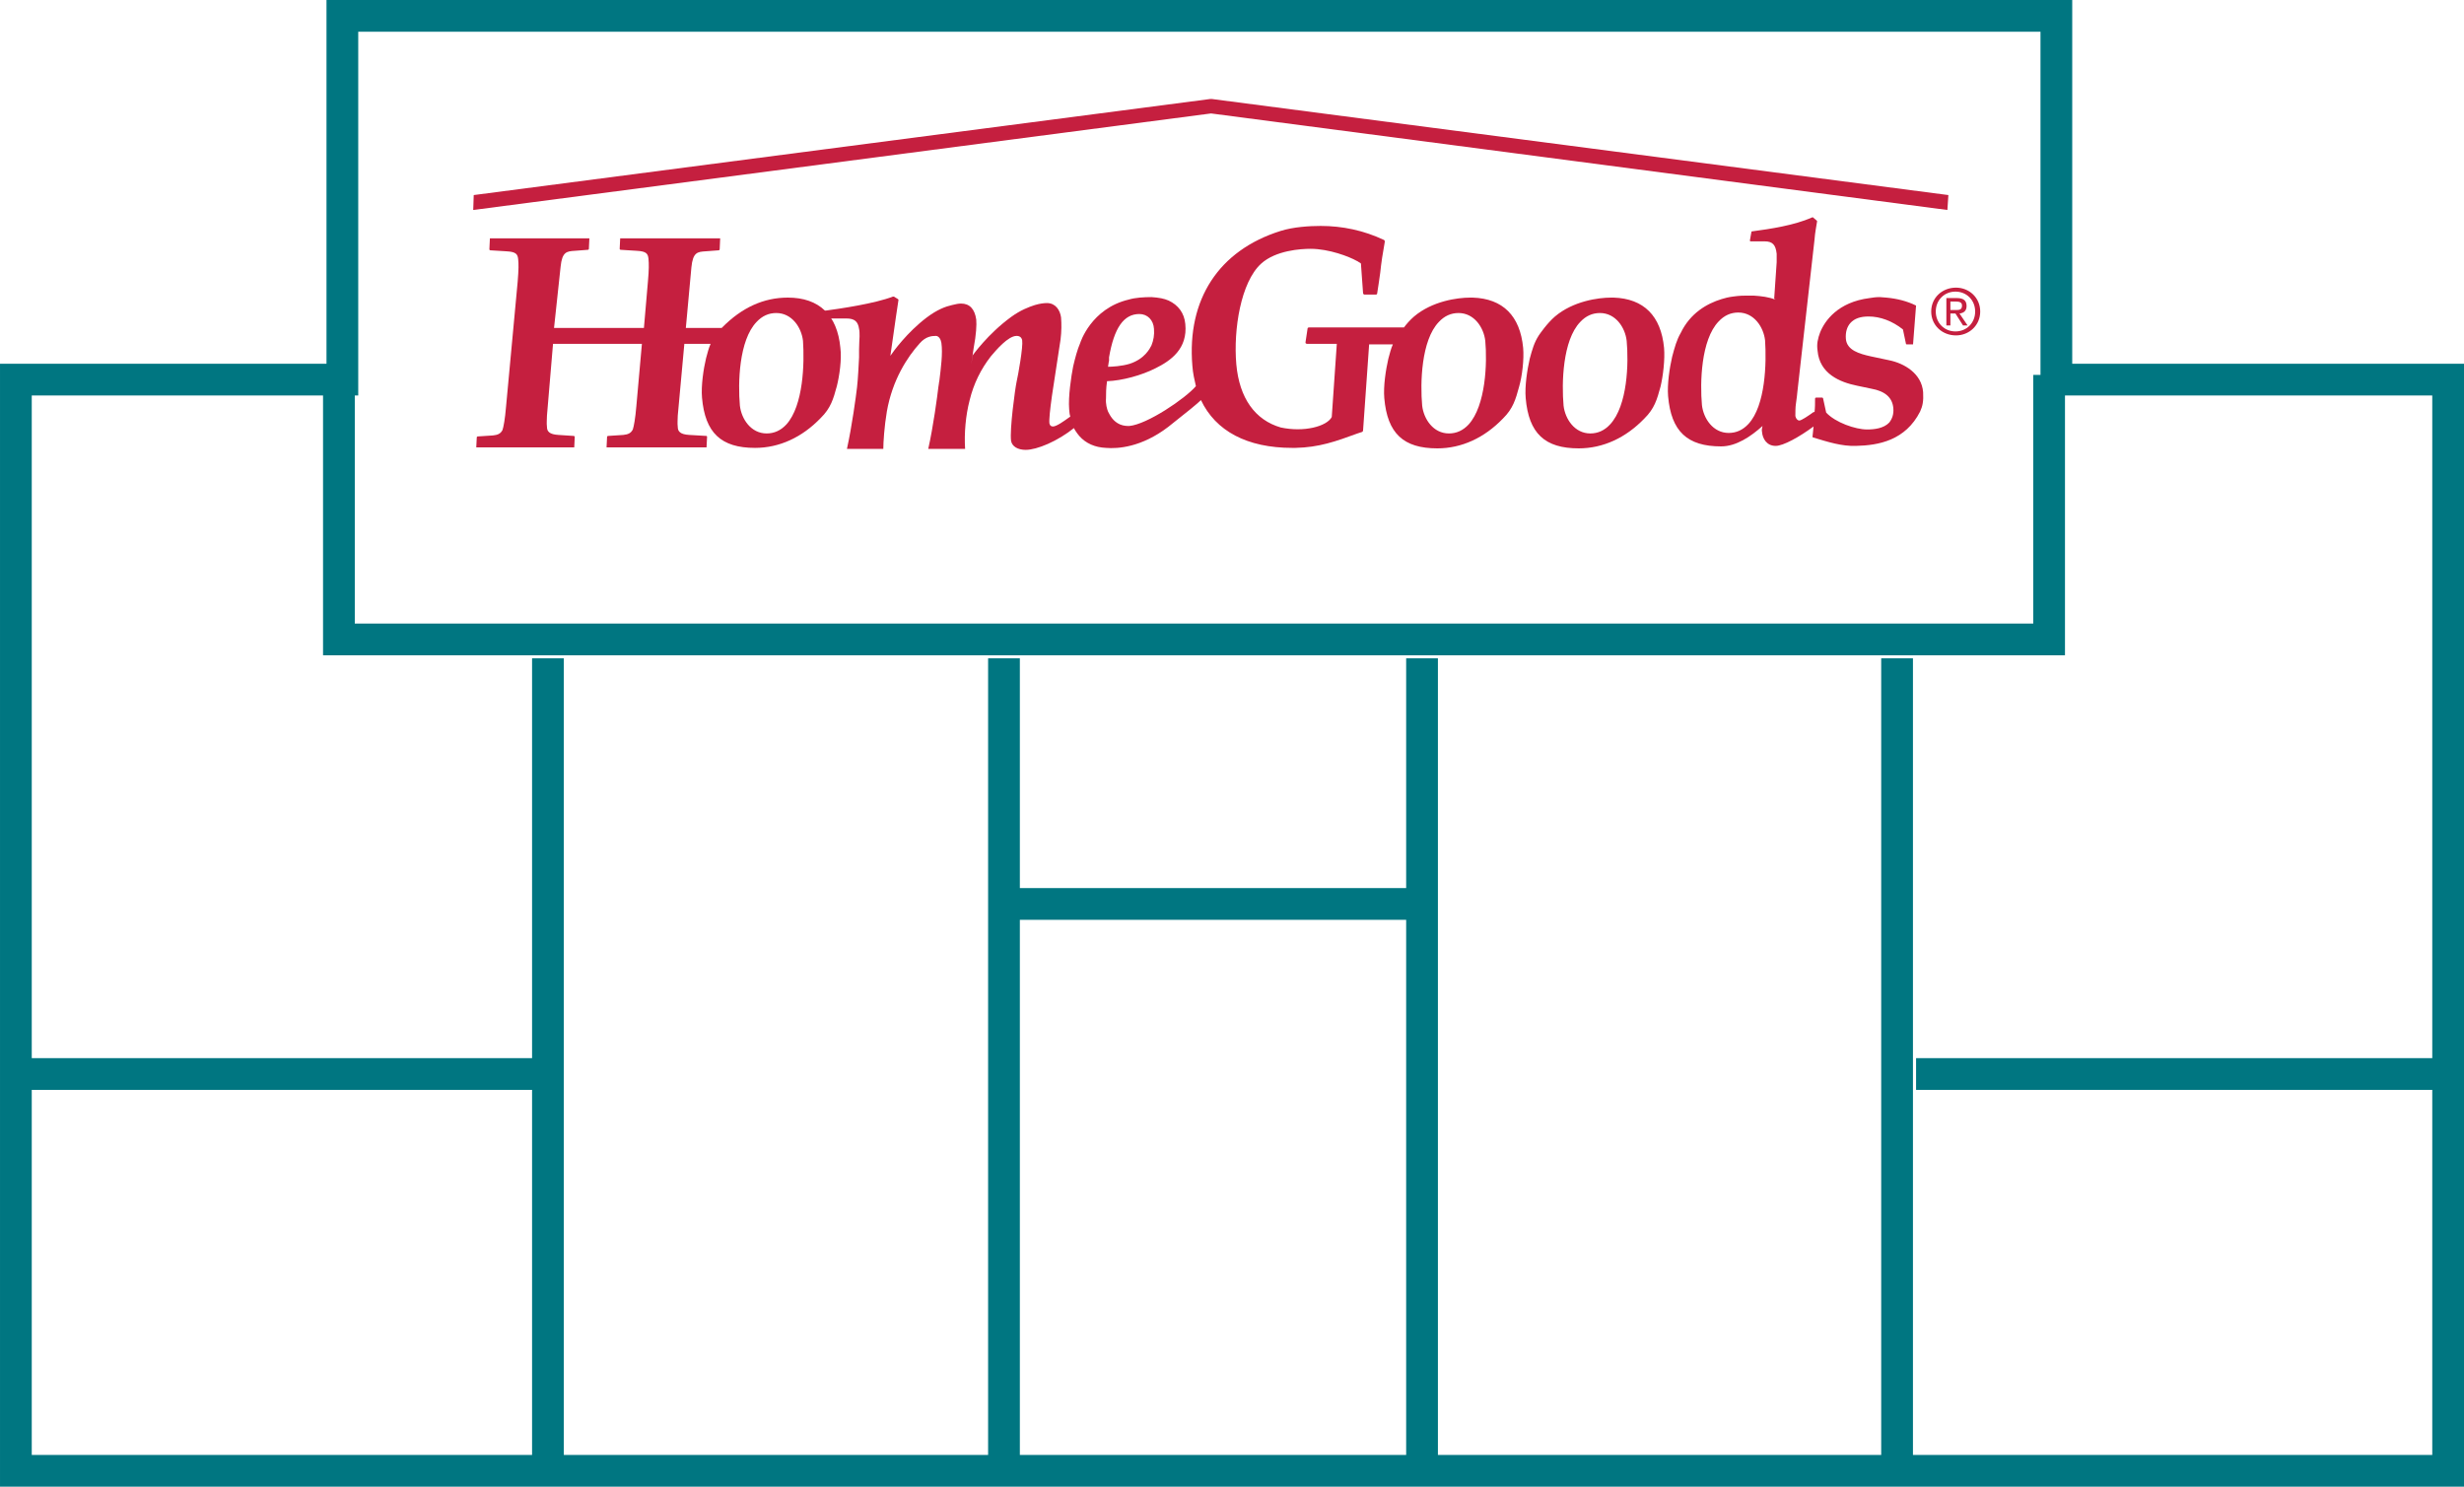
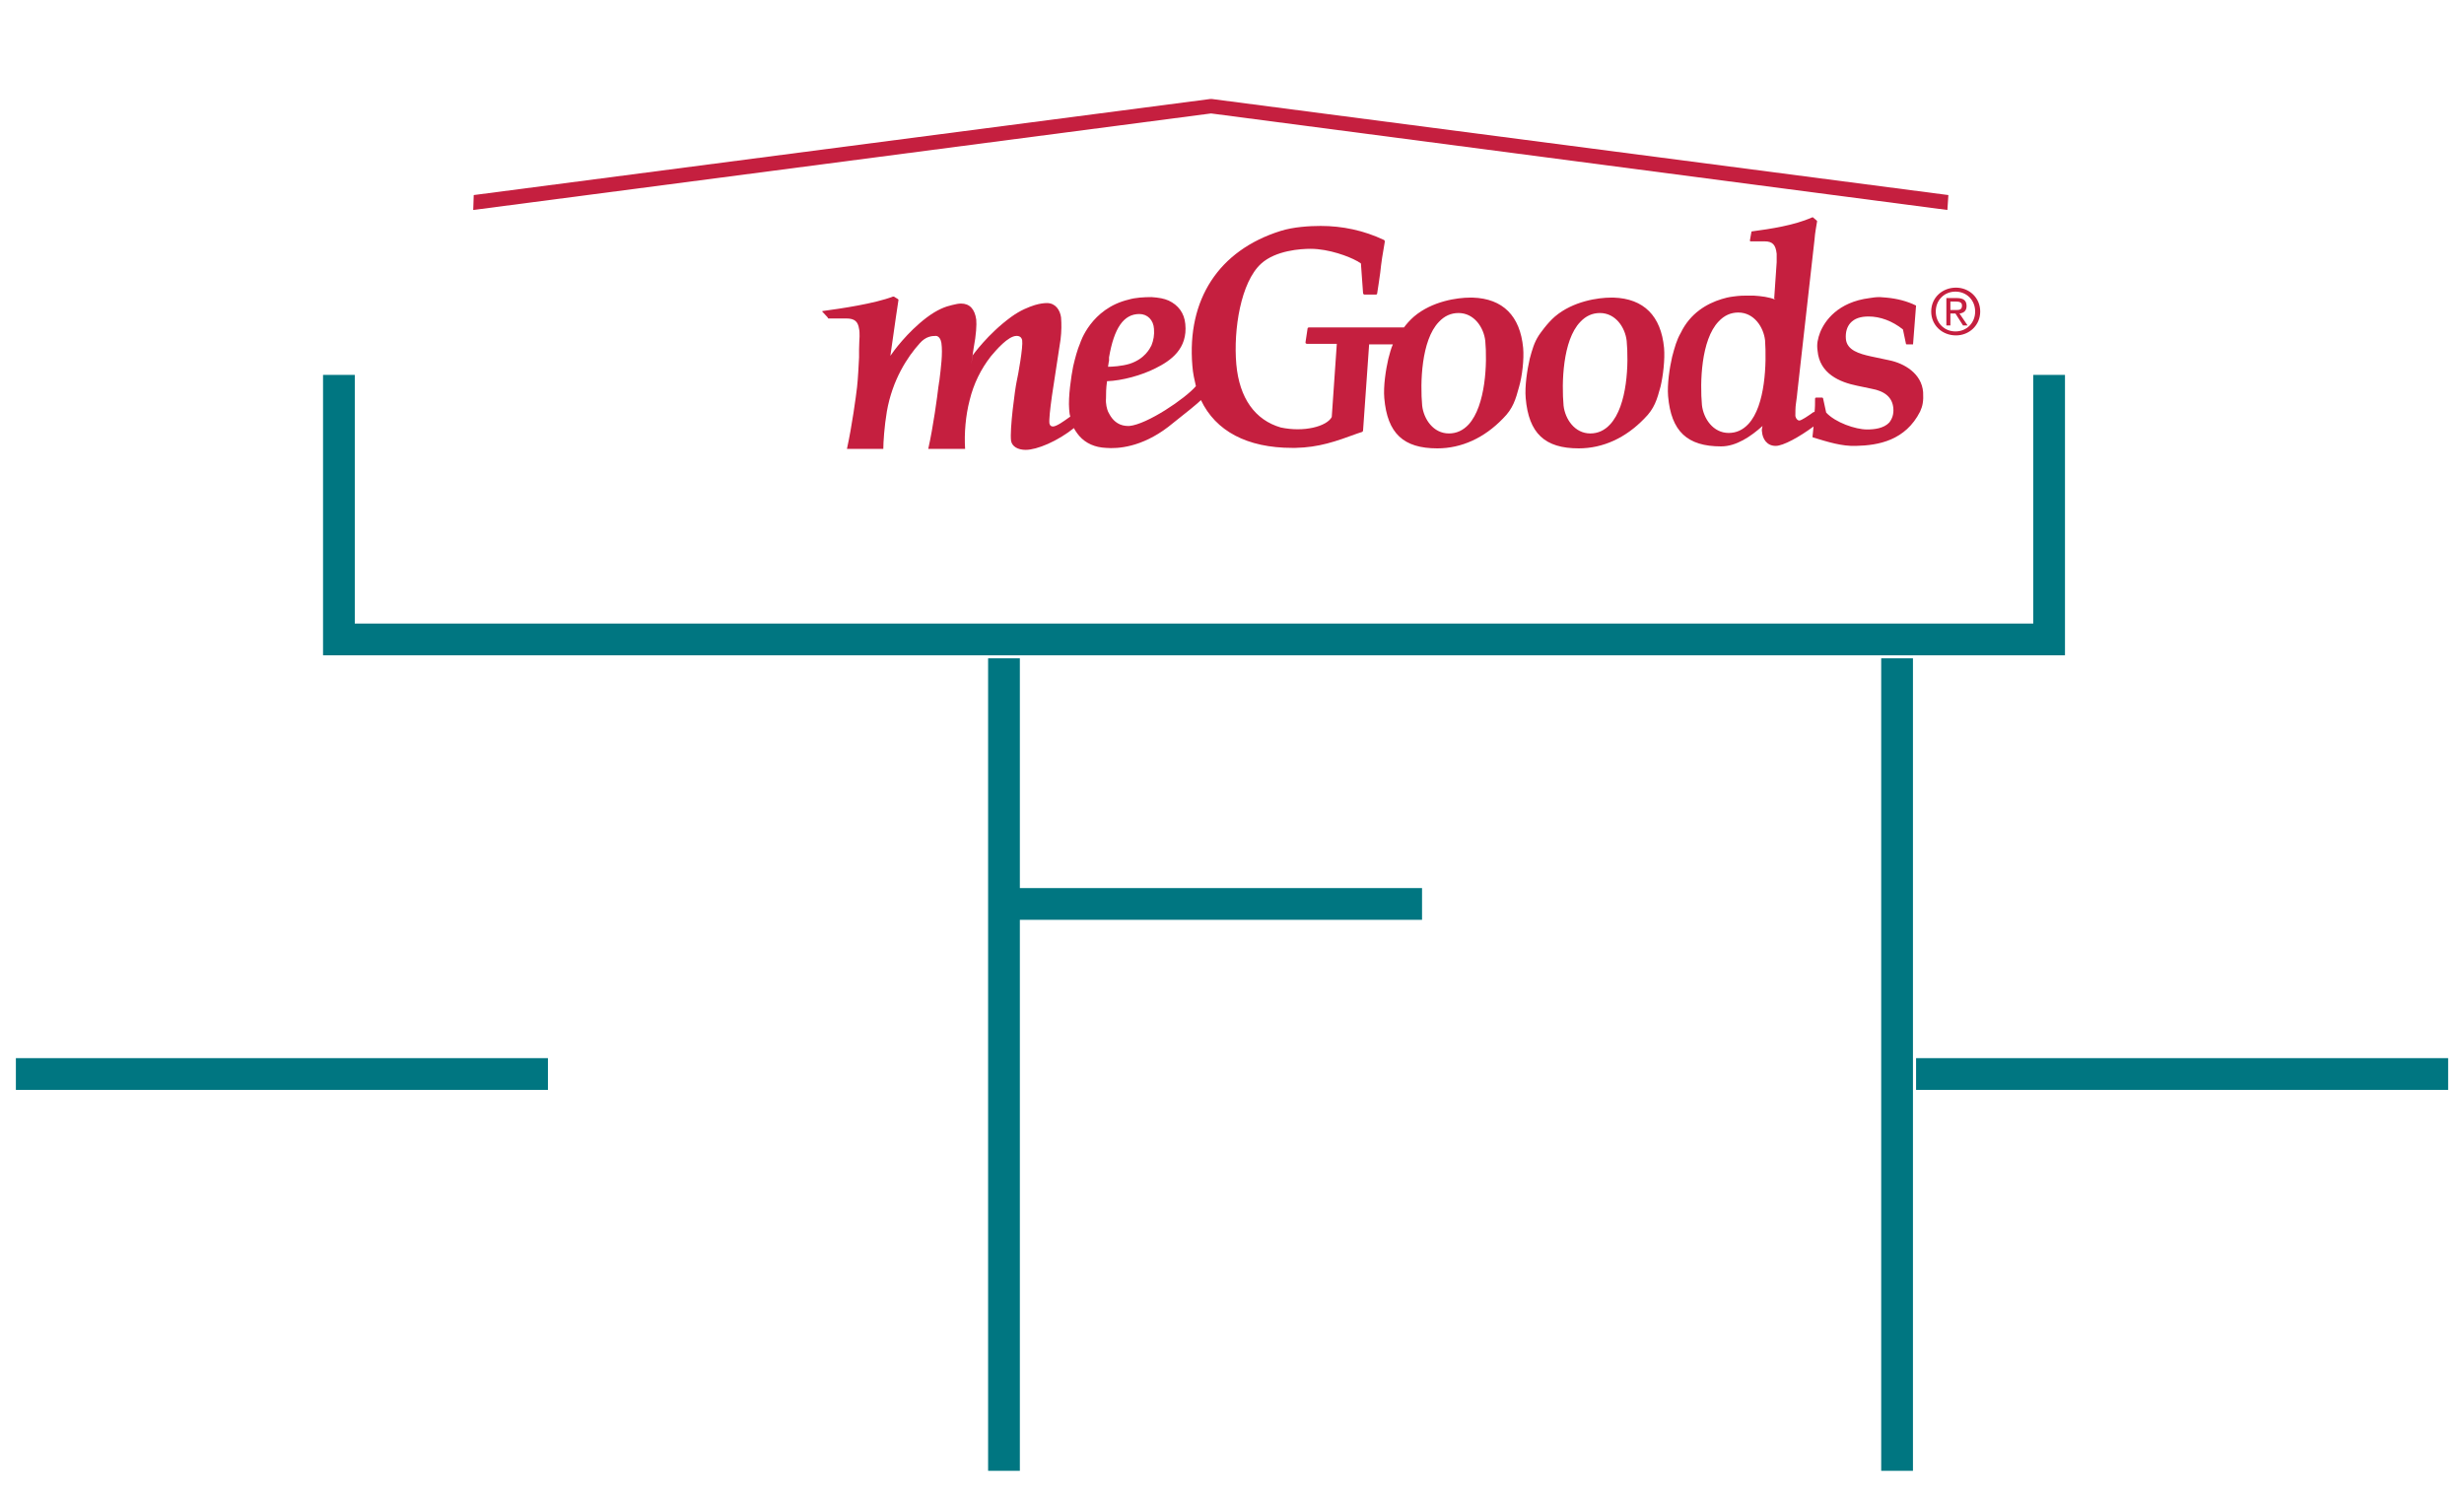
<svg xmlns="http://www.w3.org/2000/svg" width="118.527px" height="71.527px" viewBox="0 0 118.527 71.527" version="1.1">
  <title>InStores</title>
  <g id="RLP_DEV" stroke="none" stroke-width="1" fill="none" fill-rule="evenodd">
    <g id="HG-Mweb-RLP" transform="translate(-128.236, -2913.236)">
      <g id="howApply" transform="translate(16, 2864)">
        <g id="stores" transform="translate(37, 50)">
          <g id="InStores" transform="translate(76, 0)">
            <g id="store-copy" stroke="#007681" stroke-width="1.527">
-               <polygon id="Path-2" points="15.705 17.5 0 17.5 0 70 117 70 117 17.5 98.154 17.5 98.154 1.74860126e-14 15.705 1.74860126e-14" />
              <polyline id="Path-3" points="15.539 17.273 15.539 30 97.805 30 97.805 17.273" />
-               <line x1="25.594" y1="30.909" x2="25.594" y2="70" id="Path-4" />
              <line x1="0" y1="50.909" x2="25.594" y2="50.909" id="Path-5" />
              <line x1="91.406" y1="50.909" x2="117" y2="50.909" id="Path-5" />
              <line x1="90.492" y1="30.909" x2="90.492" y2="70" id="Path-4" />
              <line x1="47.531" y1="30.909" x2="47.531" y2="70" id="Path-4" />
-               <line x1="67.641" y1="30.909" x2="67.641" y2="70" id="Path-4" />
              <line x1="47.531" y1="42.727" x2="67.641" y2="42.727" id="Path-6" />
            </g>
            <g id="Logos/HomeGoods-Color" transform="translate(22, 4)" fill="#C51F3F" fill-rule="nonzero">
              <g id="homegoods-color">
                <polygon id="Shape" points="70.96 4.621 35.541 0 35.444 0 0.024 4.621 0 5.339 35.492 0.694 70.912 5.339" />
                <path d="M70.134,10.224 C70.134,9.554 70.669,9.075 71.325,9.075 C71.956,9.075 72.491,9.554 72.491,10.224 C72.491,10.894 71.956,11.373 71.325,11.373 C70.669,11.373 70.134,10.894 70.134,10.224 Z M71.3,11.182 C71.835,11.182 72.248,10.775 72.248,10.224 C72.248,9.673 71.835,9.266 71.3,9.266 C70.766,9.266 70.353,9.673 70.353,10.224 C70.353,10.775 70.766,11.182 71.3,11.182 Z M71.057,10.894 L70.863,10.894 L70.863,9.577 L71.373,9.577 C71.689,9.577 71.835,9.697 71.835,9.961 C71.835,10.2 71.689,10.296 71.495,10.32 L71.883,10.894 L71.665,10.894 L71.3,10.32 L71.057,10.32 L71.057,10.894 L71.057,10.894 Z M71.3,10.152 C71.47,10.152 71.616,10.152 71.616,9.937 C71.616,9.769 71.47,9.745 71.325,9.745 L71.057,9.745 L71.057,10.152 L71.3,10.152 L71.3,10.152 Z" id="Shape" />
                <path d="M57.283,11.972 C57.137,10.439 56.311,9.601 54.854,9.554 C54.854,9.554 54.732,9.554 54.732,9.554 C54.125,9.554 52.91,9.721 52.036,10.463 C51.647,10.799 51.307,11.301 51.258,11.373 C51.04,11.708 50.943,12.044 50.821,12.499 C50.7,13.025 50.578,13.815 50.627,14.39 C50.773,16.09 51.55,16.808 53.178,16.808 C54.344,16.808 55.437,16.306 56.336,15.372 C56.822,14.893 56.943,14.462 57.113,13.839 C57.235,13.337 57.332,12.523 57.283,11.972 Z M54.684,15.659 C54.417,15.946 54.101,16.09 53.736,16.09 C52.983,16.09 52.522,15.396 52.449,14.749 C52.352,13.672 52.4,11.613 53.25,10.727 C53.518,10.439 53.834,10.296 54.198,10.296 C54.951,10.296 55.413,10.99 55.485,11.637 C55.583,12.69 55.534,14.749 54.684,15.659 Z" id="Shape" />
                <path d="M69.745,14.103 C69.673,13.193 68.822,12.714 68.118,12.57 L67.219,12.379 C66.685,12.259 66.077,12.092 66.029,11.541 C66.004,11.23 66.077,10.966 66.247,10.775 C66.442,10.559 66.733,10.463 67.122,10.463 C67.681,10.463 68.264,10.679 68.774,11.086 L68.92,11.78 C68.92,11.804 68.944,11.804 68.968,11.804 L69.26,11.804 L69.405,9.937 C68.968,9.721 68.482,9.601 67.972,9.554 L67.972,9.554 C67.972,9.554 67.972,9.554 67.972,9.554 C67.875,9.554 67.753,9.53 67.656,9.53 C67.462,9.53 67.316,9.554 67.17,9.577 C65.64,9.769 65.008,10.679 64.79,11.23 C64.741,11.349 64.693,11.517 64.668,11.661 C64.644,11.804 64.644,11.948 64.668,12.115 C64.765,13.217 65.737,13.624 66.563,13.792 L67.243,13.935 C67.924,14.055 68.264,14.366 68.312,14.869 C68.336,15.156 68.264,15.372 68.118,15.563 C67.851,15.851 67.389,15.899 67.049,15.899 C66.49,15.899 65.518,15.563 65.081,15.085 L64.935,14.414 C64.935,14.39 64.911,14.366 64.887,14.366 L64.595,14.366 C64.571,14.366 64.547,14.39 64.547,14.414 C64.547,14.63 64.547,14.845 64.522,15.061 L64.498,15.061 C64.498,15.061 64.498,15.061 64.474,15.061 C64.28,15.204 63.891,15.468 63.794,15.468 C63.697,15.468 63.624,15.372 63.599,15.252 C63.599,15.132 63.599,14.821 63.624,14.677 L63.672,14.318 C63.672,14.318 63.672,14.318 63.672,14.318 L63.697,14.079 L64.522,6.752 C64.547,6.417 64.595,6.201 64.644,5.89 C64.644,5.866 64.644,5.866 64.62,5.842 L64.45,5.699 C64.45,5.699 64.425,5.675 64.401,5.699 C63.526,6.082 62.409,6.249 61.51,6.369 C61.486,6.369 61.486,6.393 61.486,6.393 L61.413,6.8 C61.413,6.8 61.413,6.824 61.413,6.824 C61.413,6.824 61.437,6.848 61.437,6.848 L62.117,6.848 C62.506,6.848 62.652,7.015 62.7,7.446 C62.7,7.566 62.7,7.71 62.7,7.854 L62.579,9.625 L62.628,9.625 L62.628,9.649 C62.336,9.53 61.972,9.482 61.583,9.458 C61.462,9.458 61.364,9.458 61.267,9.458 C61.146,9.458 60.903,9.458 60.587,9.506 C60.393,9.53 60.198,9.577 60.053,9.625 C59.348,9.841 58.546,10.296 58.085,11.254 C57.89,11.589 57.793,11.948 57.672,12.403 C57.55,12.93 57.429,13.72 57.477,14.294 C57.623,15.994 58.401,16.713 60.028,16.713 C60.757,16.713 61.462,16.234 62.02,15.731 C61.996,15.827 61.972,15.923 61.996,16.018 C62.02,16.33 62.215,16.689 62.652,16.689 C63.016,16.689 63.794,16.258 64.474,15.755 C64.45,15.923 64.45,16.066 64.425,16.234 C64.425,16.258 64.425,16.282 64.45,16.282 C65.154,16.497 65.834,16.713 66.515,16.689 C67.608,16.665 68.895,16.425 69.6,15.037 C69.721,14.773 69.77,14.534 69.745,14.103 Z M61.34,15.635 C61.073,15.923 60.757,16.066 60.393,16.066 C59.64,16.066 59.178,15.372 59.105,14.725 C59.008,13.648 59.057,11.589 59.907,10.703 C60.174,10.415 60.49,10.272 60.854,10.272 C61.607,10.272 62.069,10.966 62.142,11.613 C62.215,12.69 62.166,14.749 61.34,15.635 Z" id="Shape" />
-                 <path d="M17.661,11.972 C17.515,10.392 16.641,9.554 15.135,9.554 C13.969,9.554 12.924,10.032 11.976,10.99 C11.976,10.99 11.952,11.014 11.952,11.014 L10.227,11.014 L10.495,8.093 C10.567,7.375 10.786,7.351 11.175,7.327 L11.806,7.279 C11.831,7.279 11.855,7.255 11.855,7.231 L11.879,6.704 L9.912,6.704 C9.717,6.704 9.523,6.704 9.329,6.704 C9.158,6.704 8.988,6.704 8.818,6.704 L7.069,6.704 L7.045,7.207 C7.045,7.231 7.069,7.255 7.094,7.255 L7.871,7.303 C8.333,7.327 8.405,7.446 8.43,7.686 C8.454,7.925 8.454,8.213 8.405,8.763 L8.211,11.014 L3.887,11.014 L4.203,8.069 C4.276,7.351 4.494,7.327 4.883,7.303 L5.515,7.255 C5.539,7.255 5.563,7.231 5.563,7.207 L5.587,6.704 L3.595,6.704 C3.45,6.704 3.28,6.704 3.134,6.704 C2.964,6.704 2.794,6.704 2.624,6.704 L0.802,6.704 L0.777,7.231 C0.777,7.255 0.802,7.279 0.826,7.279 L1.603,7.327 C2.065,7.351 2.138,7.47 2.162,7.71 C2.186,7.925 2.186,8.213 2.138,8.787 L1.579,14.797 C1.53,15.396 1.458,15.779 1.409,15.923 C1.312,16.114 1.166,16.162 0.947,16.186 L0.219,16.234 C0.194,16.234 0.17,16.258 0.17,16.282 L0.146,16.761 L4.859,16.761 L4.883,16.258 C4.883,16.234 4.859,16.21 4.834,16.21 L4.106,16.162 C3.668,16.138 3.547,15.994 3.547,15.779 C3.522,15.587 3.547,15.396 3.547,15.228 L3.838,11.78 L8.114,11.78 L7.847,14.773 C7.798,15.372 7.725,15.755 7.677,15.899 C7.579,16.09 7.434,16.138 7.215,16.162 L6.486,16.21 C6.462,16.21 6.438,16.234 6.438,16.258 L6.413,16.761 L11.223,16.761 L11.248,16.258 C11.248,16.258 11.248,16.234 11.248,16.234 C11.248,16.234 11.223,16.21 11.223,16.21 L10.397,16.162 C9.96,16.138 9.839,15.994 9.839,15.779 C9.814,15.587 9.839,15.396 9.839,15.228 L10.155,11.78 L11.418,11.78 C11.321,11.996 11.272,12.211 11.199,12.475 C11.078,12.977 10.956,13.792 11.005,14.366 C11.151,16.066 11.928,16.785 13.556,16.785 C14.722,16.785 15.815,16.282 16.714,15.348 C17.2,14.869 17.321,14.438 17.491,13.815 C17.612,13.337 17.734,12.523 17.661,11.972 Z M15.062,15.659 C14.794,15.946 14.479,16.09 14.114,16.09 C13.361,16.09 12.9,15.396 12.827,14.749 C12.73,13.672 12.778,11.613 13.628,10.727 C13.896,10.439 14.211,10.296 14.576,10.296 C15.329,10.296 15.791,10.99 15.863,11.637 C15.936,12.69 15.888,14.749 15.062,15.659 Z" id="Shape" />
                <path d="M28.86,15.18 L28.69,15.3 C28.423,15.492 28.059,15.755 27.888,15.755 C27.791,15.755 27.743,15.707 27.718,15.611 C27.694,15.444 27.743,14.965 27.84,14.27 L28.253,11.565 C28.301,11.182 28.301,10.823 28.277,10.511 C28.229,10.152 28.01,9.817 27.597,9.817 C27.451,9.817 27.257,9.841 27.014,9.913 C26.722,10.008 26.334,10.152 25.872,10.487 C24.755,11.301 24.026,12.331 24.026,12.331 L23.953,12.786 L24.074,11.972 C24.196,11.325 24.22,10.87 24.196,10.607 C24.123,10.104 23.88,9.841 23.467,9.841 C23.346,9.841 23.224,9.865 23.03,9.913 C22.714,9.985 22.325,10.128 21.815,10.511 C20.868,11.23 20.212,12.139 20.066,12.355 L20.333,10.487 L20.455,9.673 C20.455,9.649 20.455,9.649 20.43,9.625 L20.236,9.506 C20.236,9.506 20.212,9.506 20.188,9.506 C19.313,9.841 17.71,10.08 16.811,10.2 C16.787,10.2 16.787,10.224 16.787,10.224 L17.054,10.511 C17.054,10.511 17.054,10.535 17.054,10.535 C17.054,10.535 17.078,10.535 17.078,10.559 L17.953,10.559 C18.341,10.559 18.511,10.703 18.56,11.062 C18.584,11.158 18.584,11.277 18.584,11.421 C18.584,11.421 18.56,11.852 18.56,12.044 L18.56,12.427 C18.536,12.882 18.511,13.432 18.463,13.863 C18.414,14.294 18.22,15.731 17.977,16.832 C17.977,16.832 18.56,16.832 19.726,16.832 C19.726,16.521 19.775,15.755 19.896,15.037 C20.163,13.504 20.892,12.403 21.475,11.756 C21.767,11.421 22.058,11.397 22.252,11.397 C22.398,11.397 22.495,11.565 22.52,11.732 C22.593,12.235 22.495,12.954 22.423,13.552 C22.398,13.648 22.398,13.768 22.374,13.863 C22.325,14.294 22.131,15.755 21.888,16.832 C21.888,16.832 22.479,16.832 23.661,16.832 C23.613,16.09 23.686,15.228 23.88,14.486 C24.074,13.696 24.415,13.001 24.9,12.379 C25.143,12.092 25.726,11.397 26.139,11.397 C26.285,11.397 26.382,11.469 26.407,11.613 C26.455,11.924 26.212,13.289 26.139,13.6 C26.066,13.935 25.799,15.899 25.872,16.449 C25.921,16.713 26.188,16.88 26.577,16.88 C27.111,16.88 28.107,16.473 28.933,15.803 L28.86,15.18 Z" id="Shape" />
                <path d="M50.505,11.972 C50.36,10.439 49.534,9.601 48.076,9.554 C48.076,9.554 47.955,9.554 47.955,9.554 C47.347,9.554 46.133,9.721 45.258,10.463 C45.064,10.631 44.894,10.823 44.772,10.99 L40.205,10.99 C40.156,10.99 40.132,11.014 40.132,11.062 L40.035,11.708 C40.035,11.732 40.035,11.756 40.059,11.756 C40.084,11.78 40.084,11.78 40.108,11.78 L41.541,11.78 L41.298,15.3 C41.055,15.755 39.962,16.042 38.845,15.803 C37.606,15.444 36.853,14.39 36.707,12.762 C36.561,11.086 36.926,8.811 37.897,7.925 C38.602,7.279 39.816,7.207 40.278,7.207 C41.177,7.207 42.149,7.59 42.489,7.782 C42.537,7.806 42.586,7.83 42.61,7.854 C42.707,7.901 42.707,7.901 42.707,7.997 L42.804,9.338 C42.804,9.386 42.853,9.41 42.877,9.41 L43.412,9.41 C43.46,9.41 43.485,9.386 43.485,9.338 C43.533,9.027 43.582,8.715 43.63,8.356 C43.679,7.877 43.752,7.399 43.849,6.872 C43.849,6.824 43.849,6.8 43.8,6.776 C42.829,6.321 41.808,6.106 40.764,6.106 C40.229,6.106 39.452,6.154 38.845,6.345 C35.857,7.279 34.326,9.649 34.593,12.834 C34.618,13.193 34.691,13.504 34.763,13.815 C34.253,14.414 32.407,15.659 31.557,15.731 C31.46,15.731 31.29,15.731 31.119,15.659 C30.779,15.515 30.634,15.228 30.536,15.037 C30.488,14.917 30.415,14.677 30.439,14.39 C30.439,14.151 30.439,13.935 30.488,13.576 C31.217,13.552 32.164,13.289 32.82,12.954 C33.549,12.594 34.375,12.02 34.253,10.823 C34.205,10.296 33.913,9.913 33.452,9.697 C33.233,9.601 32.99,9.554 32.626,9.53 C32.261,9.53 31.848,9.554 31.532,9.649 C29.71,10.08 29.2,11.732 29.2,11.732 L29.2,11.732 C29.055,12.068 28.957,12.451 28.86,12.858 C28.763,13.337 28.617,14.342 28.666,14.917 C28.666,15.013 28.69,15.085 28.69,15.156 C28.714,15.228 28.787,15.587 28.836,15.707 C28.884,15.851 29.03,16.066 29.152,16.21 C29.468,16.569 29.905,16.761 30.439,16.785 C30.998,16.832 32.14,16.761 33.427,15.779 C34.399,15.013 34.836,14.654 35.006,14.486 C35.711,15.97 37.217,16.785 39.403,16.785 C39.452,16.785 39.501,16.785 39.549,16.785 C40.691,16.761 41.493,16.473 42.537,16.09 L42.756,16.018 C42.78,16.018 42.804,15.97 42.804,15.946 L43.096,11.804 L44.238,11.804 C44.141,12.02 44.092,12.235 44.019,12.499 C43.898,13.025 43.776,13.815 43.825,14.39 C43.971,16.09 44.748,16.808 46.376,16.808 C47.542,16.808 48.635,16.306 49.534,15.372 C50.019,14.893 50.141,14.462 50.311,13.839 C50.457,13.337 50.554,12.523 50.505,11.972 Z M30.585,12.427 C30.828,11.014 31.29,10.344 32.043,10.344 C32.431,10.344 32.723,10.631 32.747,11.062 C32.771,11.349 32.723,11.613 32.626,11.852 C32.553,11.996 32.31,12.499 31.581,12.738 C31.192,12.858 30.706,12.882 30.536,12.882 C30.561,12.762 30.561,12.666 30.585,12.594 L30.585,12.427 Z M47.882,15.659 C47.614,15.946 47.299,16.09 46.934,16.09 C46.181,16.09 45.72,15.396 45.647,14.749 C45.55,13.672 45.598,11.613 46.448,10.727 C46.716,10.439 47.031,10.296 47.396,10.296 C48.149,10.296 48.61,10.99 48.683,11.637 C48.781,12.69 48.708,14.749 47.882,15.659 Z" id="Shape" />
              </g>
            </g>
          </g>
        </g>
      </g>
    </g>
  </g>
</svg>